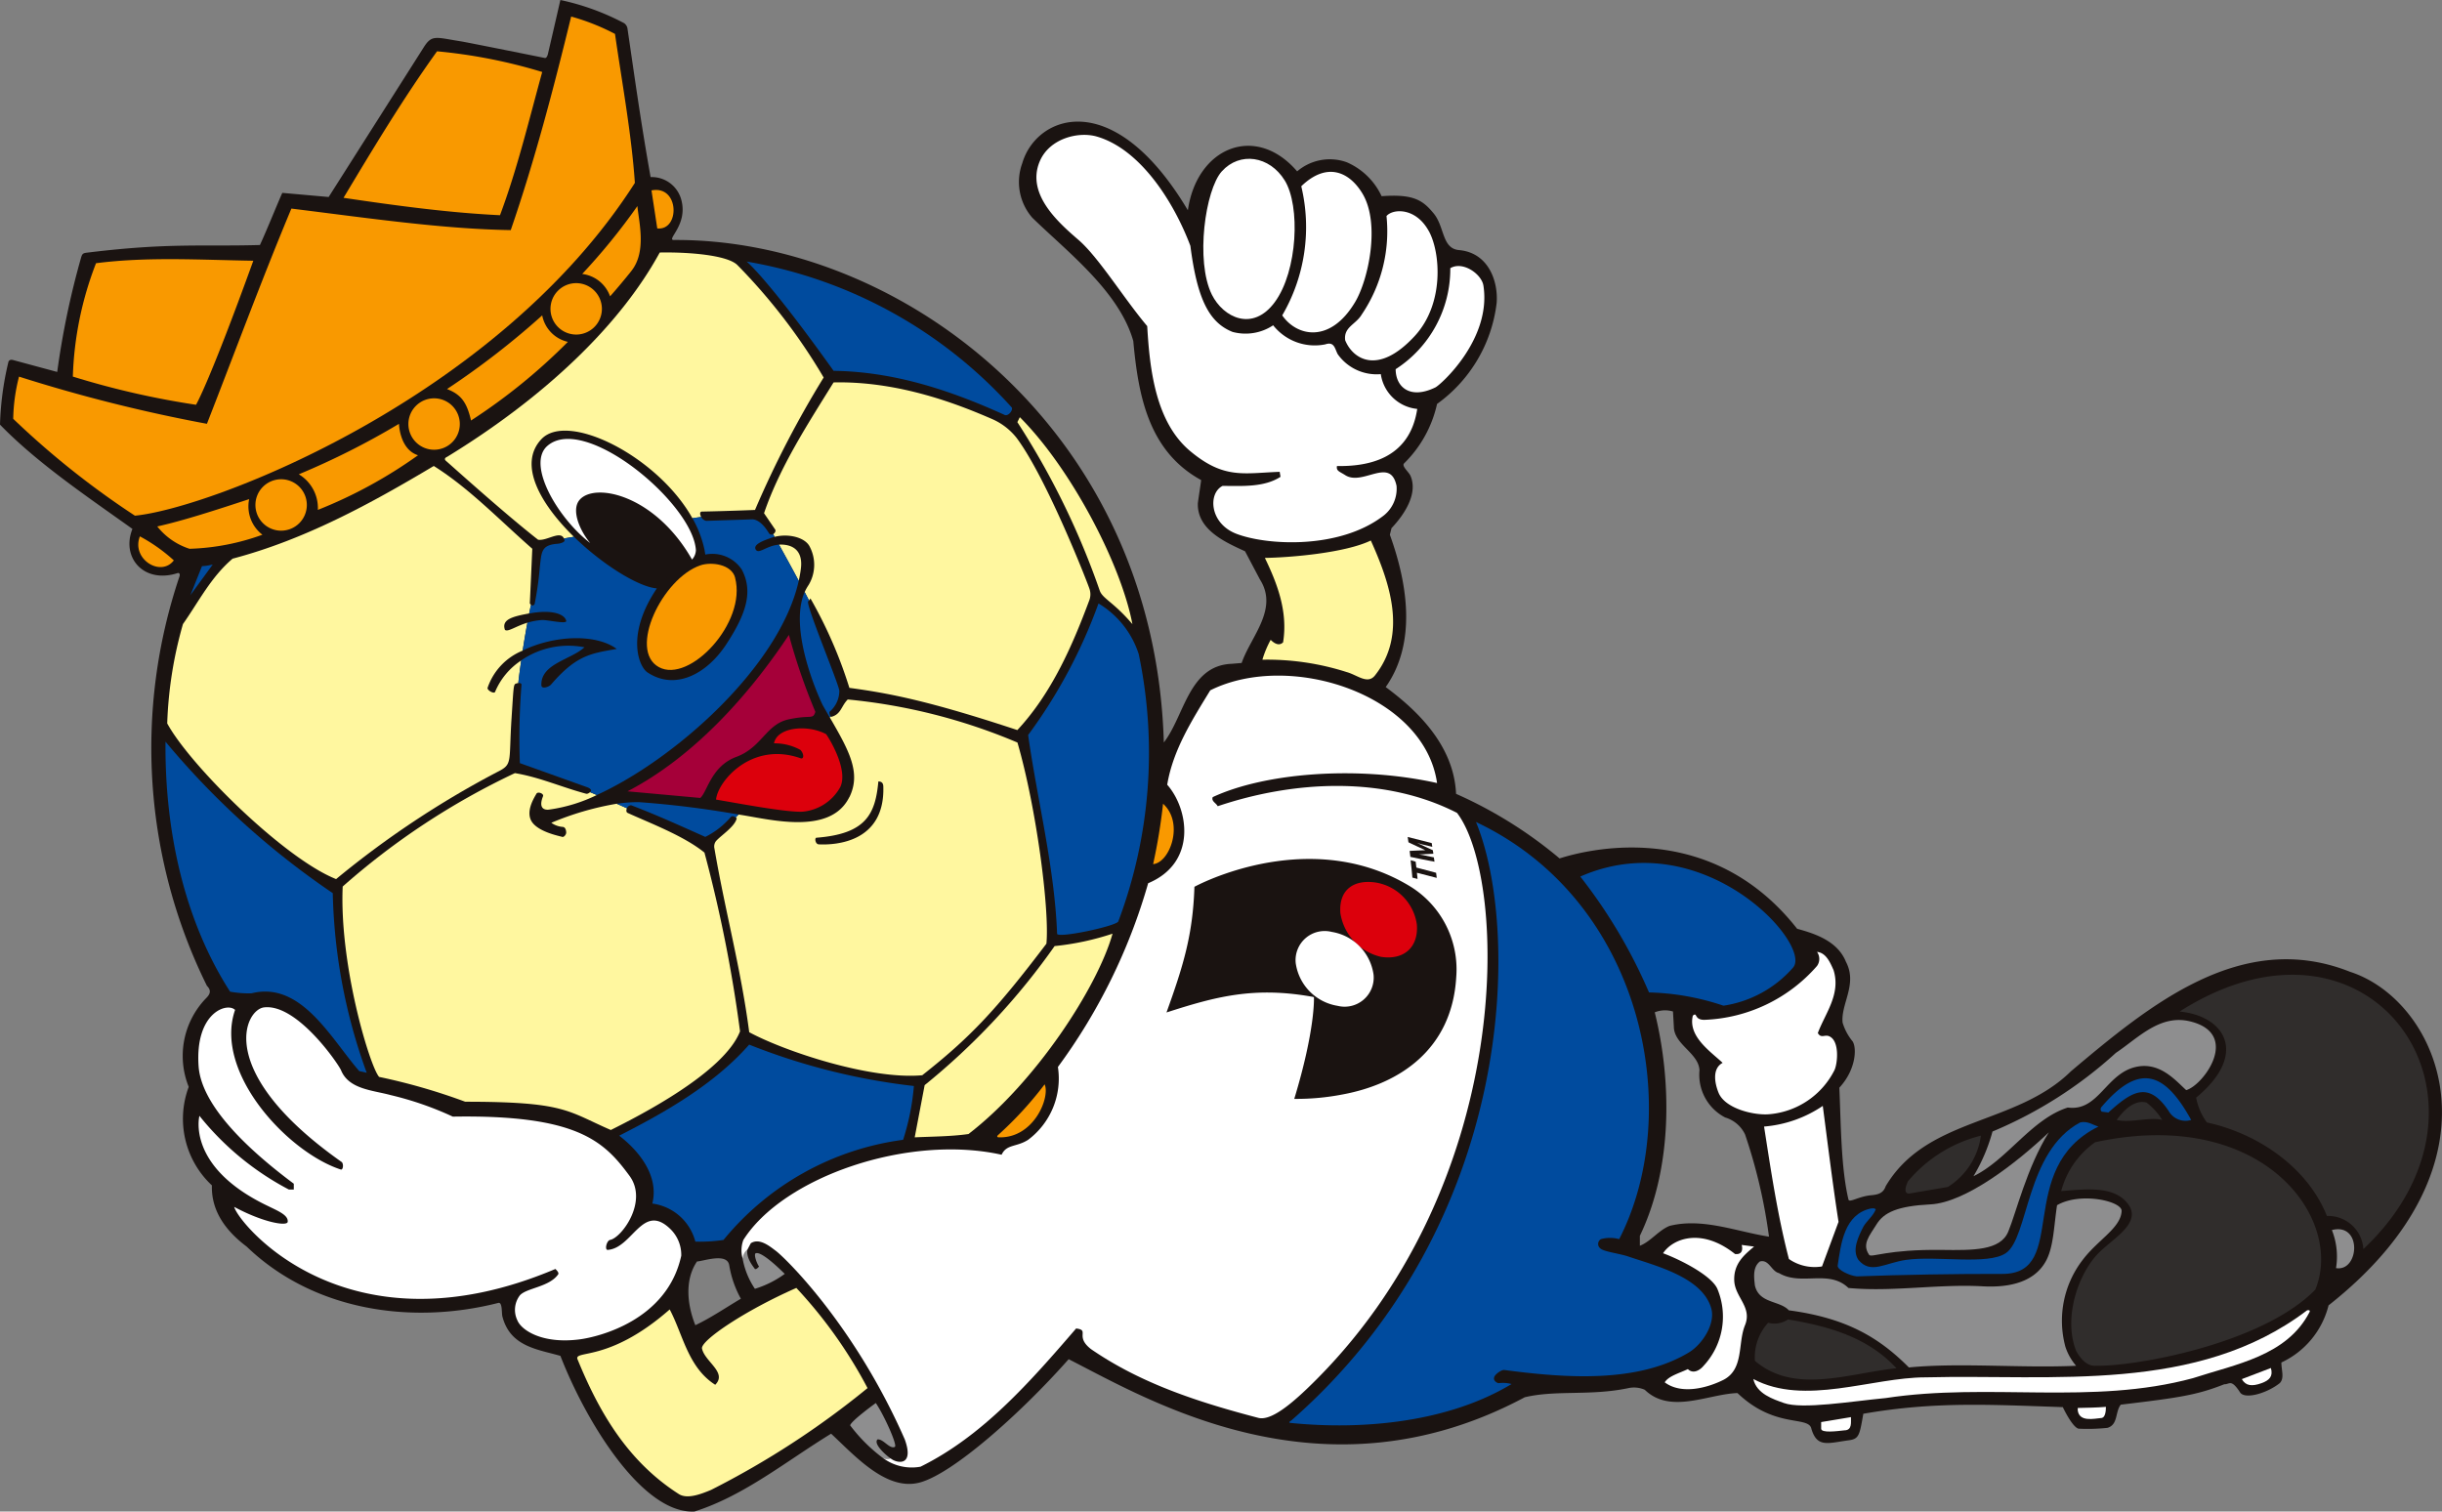
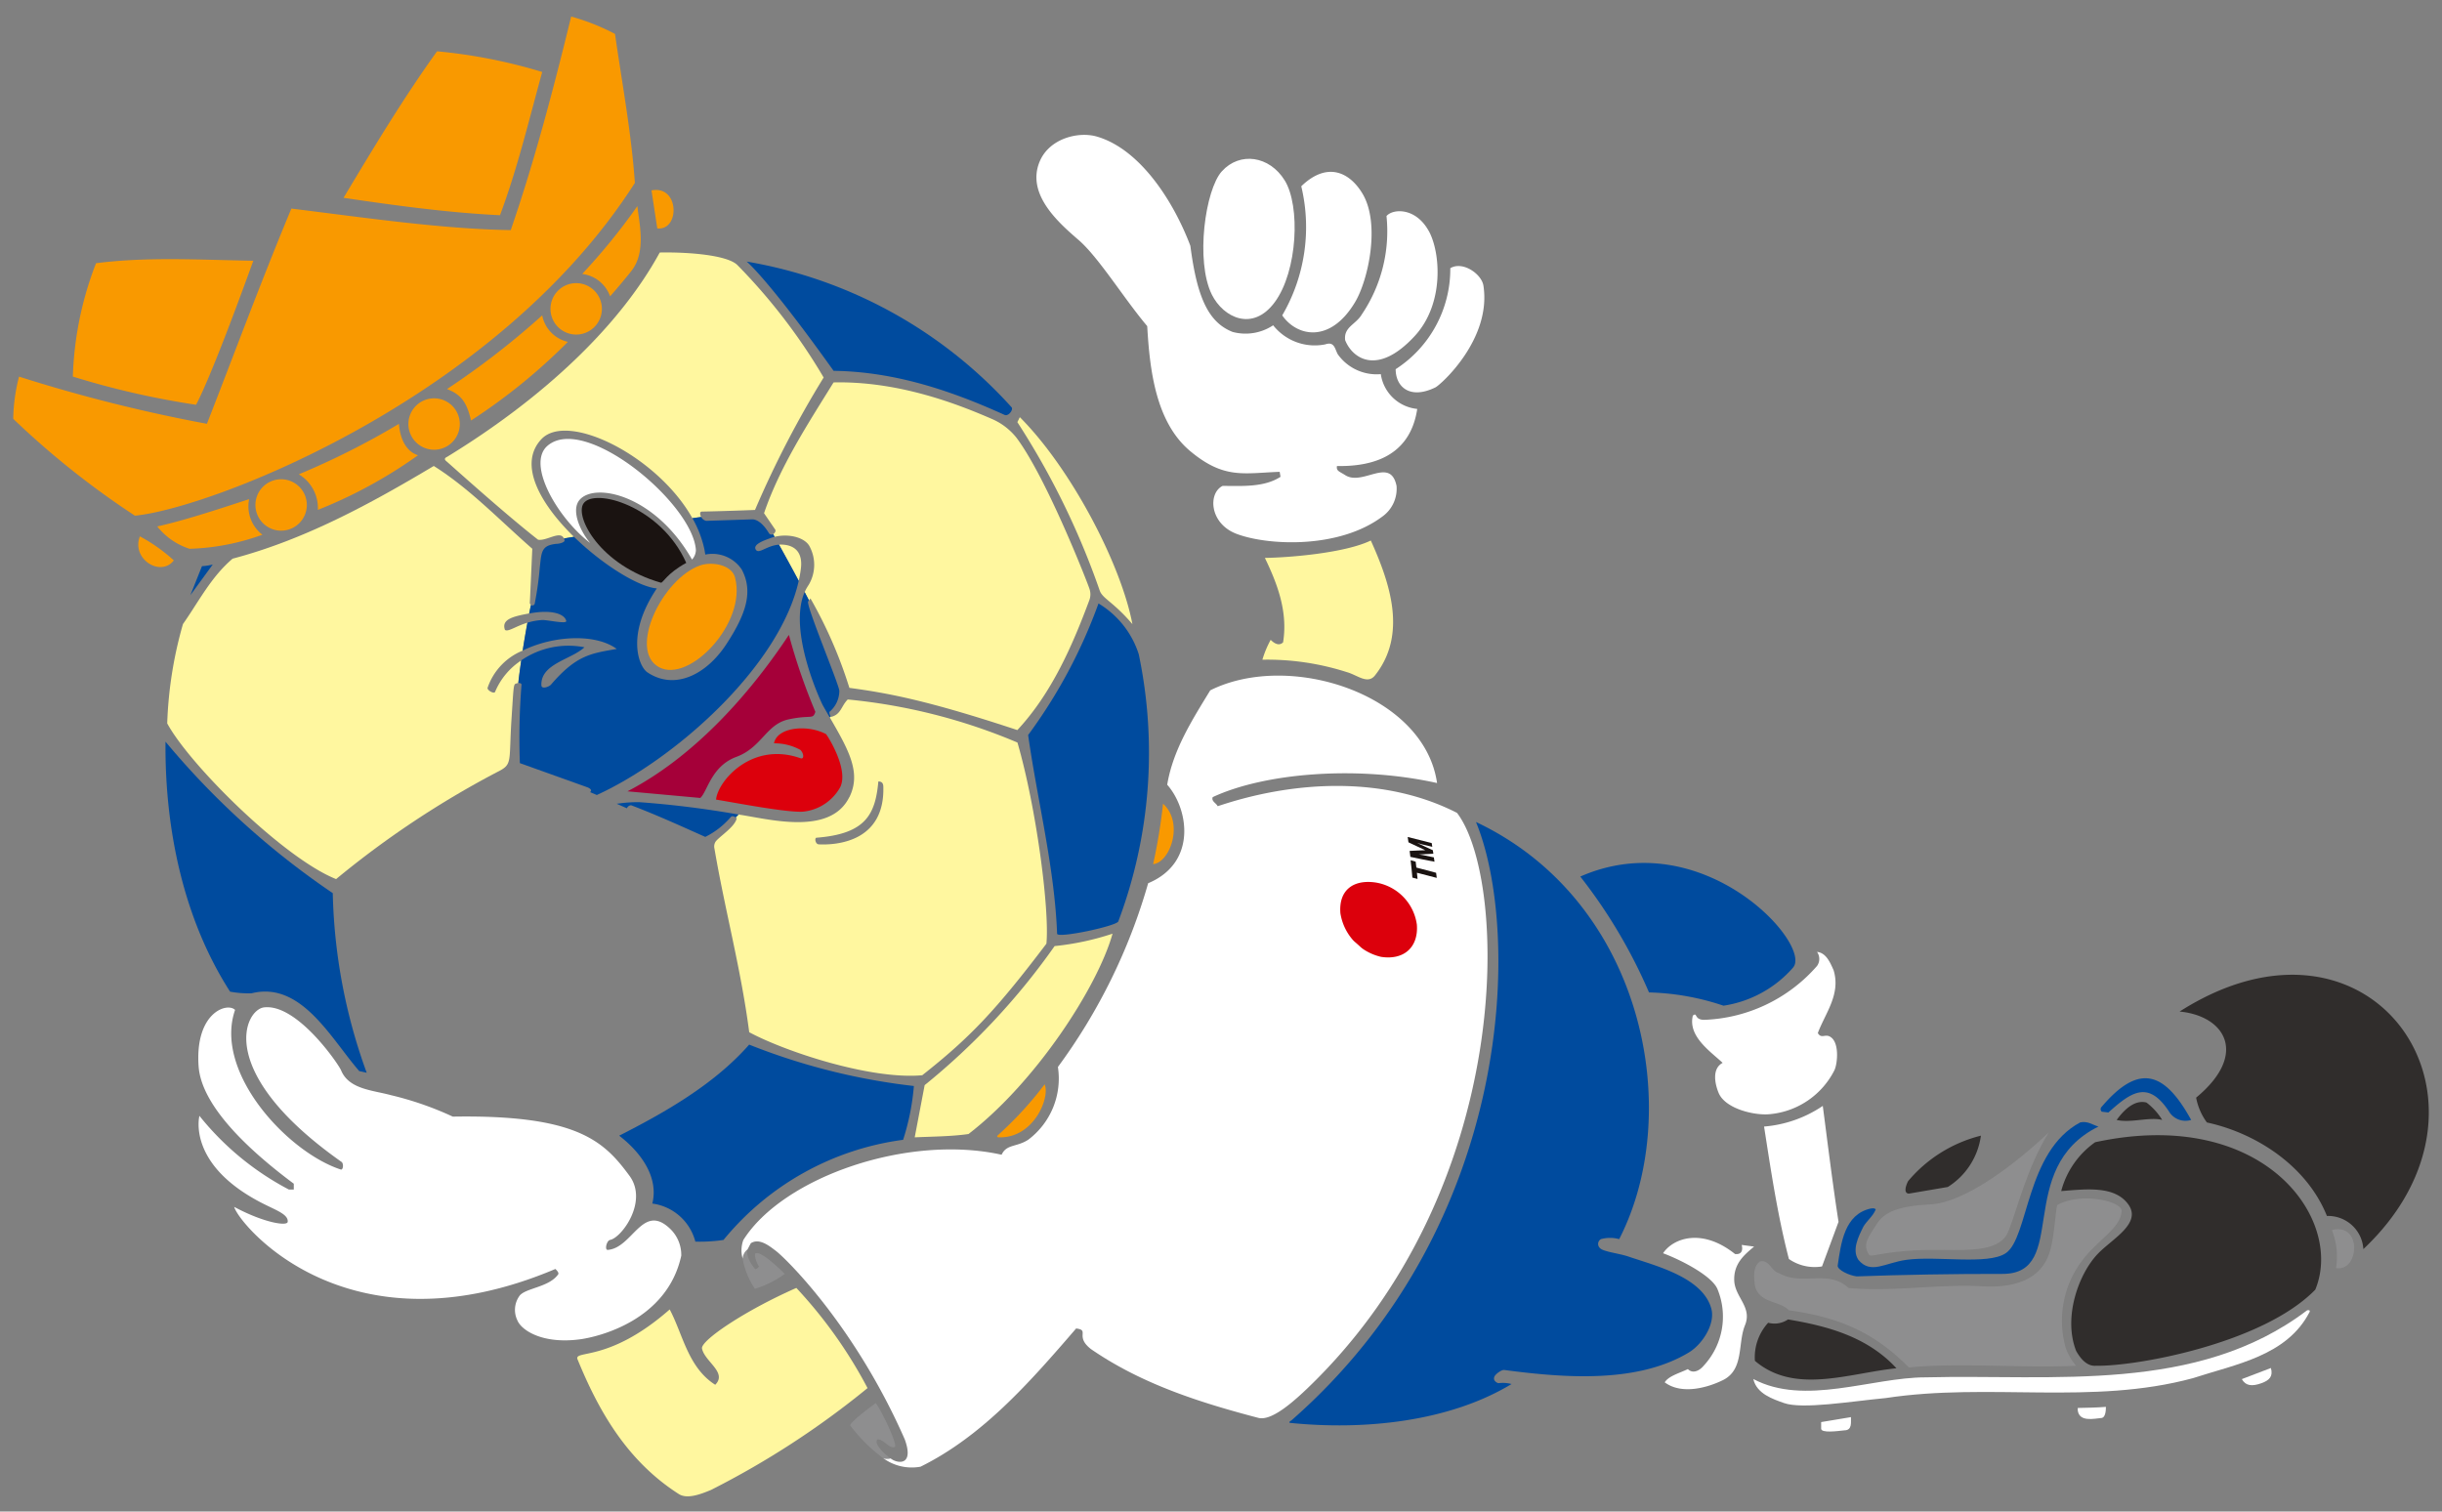
<svg xmlns="http://www.w3.org/2000/svg" width="224.578" height="139.015" viewBox="0 0 224.578 139.015">
  <rect x="0" y="0" width="224.578" height="139.015" fill="#808080" stroke="none" />
  <defs>
    <clipPath id="clip-path">
      <rect id="長方形_15383" data-name="長方形 15383" width="224.578" height="139.015" fill="none" />
    </clipPath>
  </defs>
  <g id="グループ_8783" data-name="グループ 8783" transform="translate(-2041 -4288)">
    <g id="グループ_8782" data-name="グループ 8782" transform="translate(2041 4288)">
      <g id="グループ_8781" data-name="グループ 8781" transform="translate(0 0)" clip-path="url(#clip-path)">
-         <path id="パス_33915" data-name="パス 33915" d="M57.4,2.132a.753.753,0,0,1,.3.455c.613,4.148,1.19,8.4,2.132,13.7a2.811,2.811,0,0,1,2.843,2.164c.568,2.271-1.43,3.605-.712,3.621,20.6-.138,44.218,17.146,45.068,46.212,1.9-2.437,2.284-7.081,6.243-7.233l.914-.077c.837-2.436,3.425-4.949,1.676-7.69L114.5,50.7c-1.827-.837-4.417-1.979-4.34-4.415.077-.609.228-1.524.305-2.131-4.873-2.664-5.786-7.843-6.243-12.79-1.294-4.568-6.091-8.222-9.289-11.343A5.007,5.007,0,0,1,94.018,15c1.277-4.381,8.347-7.2,15.225,4.339.83-5.81,6.247-8.013,10.049-3.578a4.608,4.608,0,0,1,4.567-.837,6.29,6.29,0,0,1,3.2,3.12c2.945-.217,3.794.37,4.8,1.6S132.6,22.86,134.176,23c2.772.247,3.615,2.96,3.463,4.861a13.368,13.368,0,0,1-5.481,9.289,10.975,10.975,0,0,1-3.046,5.482c-.206.267.448.765.609,1.141.661,1.554-.433,3.409-1.751,4.8l-.152.609c1.6,4.415,2.511,9.9-.382,14.007,2.8,2.076,6.265,5.282,6.471,9.821a39.858,39.858,0,0,1,9.517,5.937c.888-.253,13.268-4.451,21.849,6.472,1.674.455,3.73,1.141,4.49,3.043,1.085,2.056-.484,3.855-.309,5.59a4.954,4.954,0,0,0,.919,1.72c.4.61.319,2.608-1.219,4.263.153,3.426.148,7.338.837,10.277.071.343.928-.275,2.056-.382.611-.057,1.142-.152,1.371-.837,3.807-6.4,11.952-5.557,17.053-10.582,7.231-6.089,15.681-13.092,25.655-9.134,8.251,2.662,14.741,17.512-1.981,30.679a7.9,7.9,0,0,1-4.339,5.252c0,.715.3,1.447-.152,1.9-1.2.953-3.242,1.524-3.655.837-.824-1.264-.959-.711-1.443-.735-2.521.993-4.092,1.23-9.52,1.877-.533.685-.228,1.826-1.219,2.131a17.526,17.526,0,0,1-2.664.077c-.586-.142-1.446-1.981-1.446-1.981-6.7-.227-11.8-.532-18.347.61-.355,2.015-.387,2.324-1.395,2.446-1.876.26-2.855.687-3.377-1.05-.238-1.261-3.333.023-6.8-3.3-2.664.077-6.166,1.981-8.525-.3a2.453,2.453,0,0,0-1.522-.152c-3.517.733-6.624.152-9.517.837-18.6,9.936-34.681.182-41.945-3.5-4.394,4.968-10.644,10.533-13.7,11.343s-5.939-2.437-8.145-4.492c-4.112,2.513-7.995,5.71-12.562,7.156-4.776.258-9.975-8.23-12.333-14.312-2.047-.6-4.617-.82-5.337-3.625-.081-.319.013-1.332-.372-1.247-8.07,2.056-17.053.685-23.143-5.177-1.827-1.371-3.274-3.2-3.2-5.632a8.372,8.372,0,0,1-2.131-9.06,7.621,7.621,0,0,1,1.545-8.1c.363-.353.61-.712.129-1.192a49.345,49.345,0,0,1-2.513-37.684c.037-.157,0-.294-.153-.285-3.138,1.029-5.241-1.416-4.185-4.053C8.1,45.726,3.455,42.614,0,39.053a27.939,27.939,0,0,1,.76-5.709s.03-.346.457-.228,4.045,1.092,4.045,1.092a75.455,75.455,0,0,1,2.2-10.533c.118-.41.237-.4.685-.455,7.426-.907,10.506-.533,15.758-.687.6-1.285,1.755-4.153,2.059-4.794l4.261.379L38.977,4.339c.749-1.179,1.092-.9,3.425-.533.577.092,7.69,1.524,7.69,1.524s.193.082.3-.38c.084-.349.762-3.274,1.142-4.949A22.445,22.445,0,0,1,57.4,2.132M67.069,116.4c-.159-1.227-2.352-.414-2.969-.382-1.142,1.676-.914,3.958-.153,5.862,1.447-.685,2.893-1.676,4.188-2.436a9.529,9.529,0,0,1-1.065-3.045m86.785-23.373a2.549,2.549,0,0,0-1.676.077c1.6,6.471,1.6,14.388-1.369,20.555v.914c.989-.382,1.751-1.447,2.74-1.829,3.046-.76,6.166.533,9.135.992a49.506,49.506,0,0,0-2.2-9.4,2.951,2.951,0,0,0-1.833-1.562,4.419,4.419,0,0,1-2.359-4.339c-.075-1.6-2.359-2.361-2.359-4.035Z" transform="translate(0 0)" fill="#1a1311" />
        <path id="パス_33916" data-name="パス 33916" d="M56.2,2.672c.609,4.263,1.522,9.211,1.827,13.7C45.359,36.22,19.039,46.306,12.049,46.978A77.775,77.775,0,0,1,.858,38.071a16.4,16.4,0,0,1,.533-3.882,143.669,143.669,0,0,0,17.28,4.339C21.261,31.9,23.7,25.283,26.438,18.735c7.092.875,13.848,1.876,20.173,1.979,2.208-6.394,3.958-13.1,5.557-19.641a20.281,20.281,0,0,1,4.035,1.6" transform="translate(0.359 0.449)" fill="#f99900" />
        <path id="パス_33917" data-name="パス 33917" d="M40.539,5.23c-1.217,4.415-2.284,8.907-3.882,13.17-4.8-.228-9.745-.912-14.389-1.6,2.741-4.567,5.481-9.134,8.6-13.474a48.381,48.381,0,0,1,9.667,1.9" transform="translate(9.325 1.393)" fill="#f99900" />
        <path id="パス_33918" data-name="パス 33918" d="M42.762,15.855l-.532-3.5c2.586-.508,2.636,3.724.532,3.5" transform="translate(17.684 5.155)" fill="#f99900" />
        <path id="パス_33919" data-name="パス 33919" d="M42.282,19.3c-.568.724-1.521,1.851-1.979,2.359A3.128,3.128,0,0,0,37.738,19.6a57.79,57.79,0,0,0,5.078-6.244c.118,1.39.87,4.15-.533,5.939" transform="translate(15.803 5.595)" fill="#f99900" />
        <path id="パス_33920" data-name="パス 33920" d="M21.319,16.945c-4.076,11.275-5.269,13.247-5.269,13.247A76.815,76.815,0,0,1,4.722,27.6,31.425,31.425,0,0,1,6.854,17.173c4.72-.61,9.592-.305,14.464-.228" transform="translate(1.977 7.035)" fill="#f99900" />
        <path id="パス_33921" data-name="パス 33921" d="M40.091,22.88a53.743,53.743,0,0,1-8.907,7.233c-.386-1.674-.909-2.388-2.208-2.893a75.139,75.139,0,0,0,8.754-6.776,3.1,3.1,0,0,0,2.361,2.436" transform="translate(12.134 8.561)" fill="#f99900" />
        <path id="パス_33922" data-name="パス 33922" d="M30.333,30.365a43.261,43.261,0,0,1-9.212,5.025,3.621,3.621,0,0,0-1.751-3.274,71.579,71.579,0,0,0,9.212-4.642s.051,2.351,1.751,2.891" transform="translate(8.111 11.505)" fill="#f99900" />
        <path id="パス_33923" data-name="パス 33923" d="M18.645,32.356a3.284,3.284,0,0,0,1.219,3.273,21.376,21.376,0,0,1-6.7,1.294,6.2,6.2,0,0,1-2.969-2.054c2.345-.524,5.151-1.427,8.45-2.513" transform="translate(4.269 13.549)" fill="#f99900" />
        <path id="パス_33924" data-name="パス 33924" d="M12.233,36.979C11.022,38.555,8.3,36.84,9.112,34.77a15.366,15.366,0,0,1,3.121,2.209" transform="translate(3.753 14.56)" fill="#f99900" />
        <path id="パス_33925" data-name="パス 33925" d="M18.921,31.068a2.364,2.364,0,1,0,2.364,2.364,2.363,2.363,0,0,0-2.364-2.364" transform="translate(6.933 13.01)" fill="#f99900" />
        <path id="パス_33926" data-name="パス 33926" d="M28.837,25.821A2.364,2.364,0,1,0,31.2,28.185a2.364,2.364,0,0,0-2.364-2.364" transform="translate(11.086 10.813)" fill="#f99900" />
        <path id="パス_33927" data-name="パス 33927" d="M38.047,18.355a2.364,2.364,0,1,0,2.364,2.364,2.364,2.364,0,0,0-2.364-2.364" transform="translate(14.942 7.686)" fill="#f99900" />
        <path id="パス_33928" data-name="パス 33928" d="M64.241,78.95c-1.6.228-3.274.228-4.949.305l.914-4.8a63.253,63.253,0,0,0,11.952-12.79,24.851,24.851,0,0,0,5.329-1.141c-1.385,4.94-7.1,13.7-13.245,18.423" transform="translate(24.829 25.346)" fill="#fff79f" />
        <path id="パス_33929" data-name="パス 33929" d="M76.527,46.077c-1.738-2.037-2.724-2.33-3-3.069A71.686,71.686,0,0,0,65.946,27.5l.228-.457c4.686,4.686,9.306,13.5,10.353,19.033" transform="translate(27.615 11.325)" fill="#fff79f" />
        <path id="パス_33930" data-name="パス 33930" d="M40.986,50.992c-.1.192-.738-.157-.685-.382a5.662,5.662,0,0,1,3.229-3.423c.139-.9.289-1.785.434-2.569-1.109.34-1.786.875-2.064.665-.348-.97.716-1.237,2.225-1.515.058-.291.114-.558.166-.8a.525.525,0,0,1-.106-.125c.077-1.6.152-3.351.228-5.025-3.045-2.664-5.786-5.557-9.06-7.612-5.861,3.5-11.875,6.775-18.5,8.525-1.979,1.676-3.12,3.958-4.567,6.016a37.491,37.491,0,0,0-1.447,9.134C12.93,57.737,21.585,66.3,26.37,68.2a85.868,85.868,0,0,1,14.768-9.821c1.519-.759,1.091-.806,1.371-5.025.173-2.612.166-3.086.382-3.12a.579.579,0,0,1,.236-.062c.075-.661.166-1.368.27-2.081a6.391,6.391,0,0,0-2.409,2.9" transform="translate(4.539 12.65)" fill="#fff79f" />
        <path id="パス_33931" data-name="パス 33931" d="M37.712,33.539c2.423-2.579,10.695,1.573,13.887,7.268.294-.041.566-.079.812-.109-.133-.234-.152-.5.07-.5,2.281-.044,4.876-.15,4.876-.15a93.038,93.038,0,0,1,6.313-12.181,53.307,53.307,0,0,0-7.932-10.34c-.921-.921-4.5-1.206-7.141-1.156C44.922,23.105,37.974,29.7,29.032,35.17c0,0-.377.139-.075.382.211.17,5.327,4.8,8.45,7.233.782.142,2.039-.878,2.378-.114l.918-.155c-3.032-2.96-5.191-6.636-2.991-8.978" transform="translate(12.077 6.852)" fill="#fff79f" />
-         <path id="パス_33932" data-name="パス 33932" d="M41.406,54.685a2.086,2.086,0,0,0,1.065.38c.251.026.308.365.305.533s-.213.444-.38.38-2.433-.475-2.893-1.6c-.39-.952.41-2.124.532-2.361s.708-.023.609.228c-.586,1.48.61,1.219.61,1.219a14.56,14.56,0,0,0,4.336-1.332l-.621-.264c-.206.183-.345.148-.345.148-2.284-.609-4.283-1.521-6.567-1.9A67.1,67.1,0,0,0,22.221,60.546c-.315,7.27,2.515,16.591,3.35,17.51a55.565,55.565,0,0,1,7.917,2.283c9.2,0,9.352.843,13.39,2.6,2.589-1.294,10.4-5.266,11.885-9.074A127.935,127.935,0,0,0,55.49,57.426c-1.887-1.541-5.075-2.737-7.08-3.656-.121-.071-.126-.261-.05-.424-.267-.119-.586-.261-.936-.414a26.961,26.961,0,0,0-6.018,1.754" transform="translate(9.295 20.987)" fill="#fff79f" />
        <path id="パス_33933" data-name="パス 33933" d="M58.722,54.325c-1.776,3.608-7.492,1.988-10.192,1.6l-.261.262a.853.853,0,0,1,.1.081c-.159.762-1.427,1.559-1.9,2.091a.812.812,0,0,0-.152.687c.989,5.786,2.436,11.038,3.2,16.9,3.309,1.782,11.181,4.388,15.911,3.958,4.34-3.425,6.7-5.874,11.42-12.1.3-3.16-.942-12.6-2.664-18.5a52.848,52.848,0,0,0-15.606-3.96c-.61.609-.61,1.371-1.522,1.6a.232.232,0,0,1-.04-.044l-.088.094c1.732,3,2.917,5.073,1.8,7.336m2.664-1.447c.305,0,.447.152.457.457.163,5.122-4.339,5.405-5.937,5.329-.308-.018-.4-.556-.228-.609,4.543-.35,5.432-2.135,5.709-5.177" transform="translate(19.385 18.987)" fill="#fff79f" />
        <path id="パス_33934" data-name="パス 33934" d="M50.872,35.309a2.548,2.548,0,0,0-.376,0c.505.907,1.189,2.154,1.813,3.324.085-.379.155-.758.2-1.132.145-1.152-.258-2.091-1.639-2.195" transform="translate(21.145 14.783)" fill="#fff79f" />
        <path id="パス_33935" data-name="パス 33935" d="M57.367,52.883c3.538.478,7.185,1.144,15.454,3.883,3.2-3.426,5.117-7.91,6.623-11.952a1.546,1.546,0,0,0,0-1.065c-.112-.383-3.885-10.087-6.689-13.851a5.837,5.837,0,0,0-2.294-1.755c-2.927-1.268-8.446-3.489-14.541-3.351-2.359,3.808-4.947,7.766-6.394,12.03l1.034,1.515c.068.123-.043.329-.2.414.041.072.088.152.139.244,1.256-.318,2.73.034,3.192.836a3.6,3.6,0,0,1-.064,3.587,3.937,3.937,0,0,0-.363.657c.142.268.275.525.4.762l.132-.175a41.268,41.268,0,0,1,3.578,8.222" transform="translate(20.739 10.379)" fill="#fff79f" />
        <path id="パス_33936" data-name="パス 33936" d="M72.761,30.355c.193.21-.306.914-.685.684C67.2,28.832,62.027,27.08,56.393,27.005,50.307,18.48,48.4,16.956,48.4,16.956a42.353,42.353,0,0,1,24.361,13.4" transform="translate(20.268 7.1)" fill="#004b9e" />
        <path id="パス_33937" data-name="パス 33937" d="M12.342,39.411l1.064-2.664a5.288,5.288,0,0,0,.99-.152Z" transform="translate(5.168 15.324)" fill="#004b9e" />
        <path id="パス_33938" data-name="パス 33938" d="M76.815,43.779a44.1,44.1,0,0,1-1.873,24.57c-.062.42-5.63,1.61-5.634,1.142C69.08,63.4,67.481,57.159,66.644,51.22a47.59,47.59,0,0,0,6.471-12.1,8.428,8.428,0,0,1,3.7,4.662" transform="translate(27.908 16.38)" fill="#004b9e" />
        <path id="パス_33939" data-name="パス 33939" d="M26.11,62.009a51.331,51.331,0,0,0,3.121,16.52l-.685-.153c-2.588-2.968-5.329-8.3-9.9-7.156a9.127,9.127,0,0,1-1.979-.15c-4.263-6.624-6.016-14.922-5.939-22.991A73.892,73.892,0,0,0,26.11,62.009" transform="translate(4.493 20.133)" fill="#004b9e" />
        <path id="パス_33940" data-name="パス 33940" d="M67.238,71.523a21.884,21.884,0,0,1-.99,4.949A25.712,25.712,0,0,0,49.73,85.682a14.689,14.689,0,0,1-2.589.153,4.736,4.736,0,0,0-3.958-3.5c.609-2.437-1.067-4.72-3.046-6.243,4.035-2.056,8.68-4.645,11.953-8.375a58.91,58.91,0,0,0,15.149,3.807" transform="translate(16.807 28.356)" fill="#004b9e" />
        <path id="パス_33941" data-name="パス 33941" d="M53.952,48.783q.33.581.641,1.119l.088-.092a.588.588,0,0,1-.112-.411,2.542,2.542,0,0,0,.909-1.924c.014-.505-3.094-7.9-2.869-8.234l.075-.1c-.121-.237-.253-.494-.394-.762-1.583,3.625,1.568,10.238,1.661,10.4" transform="translate(21.711 16.072)" fill="#004b9e" />
        <path id="パス_33942" data-name="パス 33942" d="M59.387,39.383c-.624-1.169-1.308-2.418-1.813-3.324-1.155.085-1.857.911-2.137.455-.308-.5.871-.88,1.371-1.065a3.137,3.137,0,0,1,.362-.111c-.052-.091-.1-.172-.14-.243a.286.286,0,0,1-.376-.079c-.576-.965-1.129-1.267-1.512-1.287l-4.263.14a.66.66,0,0,1-.457-.356c-.247.031-.519.068-.813.109a10.109,10.109,0,0,1,1.109,2.891l.077.457a3.25,3.25,0,0,1,3.35,1.371c1.065,2,.434,4.041-1.407,6.861s-4.761,4.279-7.268,2.6c-.792-.532-2-3.459.867-7.721-1.661-.128-4.974-2.164-7.622-4.747-.386.062-.7.118-.919.155a.871.871,0,0,1,.058.189c0,.166-.457.305-.762.305-1.392.146-1.359.749-1.522,2.206a29.687,29.687,0,0,1-.472,3.333c-.125.18-.25.138-.335.067-.052.238-.108.505-.165.8l.054-.01c2.064-.377,3.206.067,3.354.688.079.332-1.738-.1-2.208-.077a5.673,5.673,0,0,0-1.362.248C34.29,44.018,34.14,44.9,34,45.8c2.809-1.383,6.675-1.595,8.649-.153-2.331.417-3.683.533-6.037,3.274-.19.22-.875.461-.892.075-.084-1.991,2.741-2.361,3.96-3.5A7.665,7.665,0,0,0,33.866,46.7c-.1.714-.2,1.42-.271,2.081.142-.009.277.03.3.139a61.664,61.664,0,0,0-.153,7.23l6.167,2.209c.339.122.461.289.329.421-.014.014-.028.024-.041.037l.621.265c7.138-3.255,16.8-11.783,18.57-19.7" transform="translate(14.068 14.034)" fill="#004b9e" />
        <path id="パス_33943" data-name="パス 33943" d="M51.165,53.137A89.874,89.874,0,0,0,42.03,52a13.241,13.241,0,0,0-2.052.15c.35.153.67.3.936.414a.433.433,0,0,1,.389-.277c2.317.881,4.473,1.864,6.817,2.91a7.434,7.434,0,0,0,2.323-1.8c.138-.182.348-.077.47.011l.261-.262h-.009" transform="translate(16.741 21.773)" fill="#004b9e" />
        <path id="パス_33944" data-name="パス 33944" d="M47.32,38.25c-1.829,1-2.147,1.884-2.337,1.82-5.583-1.595-7.925-6.035-7.119-7.273.97-1.491,7.131.22,9.456,5.452" transform="translate(15.791 13.518)" fill="#1a1311" />
        <path id="パス_33945" data-name="パス 33945" d="M49.326,38.691a1.359,1.359,0,0,1-.355.857c-3.379-5.943-8.932-7.131-10.34-5.491-.8.932.021,2.84.975,3.968-2.927-2.219-5.911-7.233-3.927-8.942,3.45-2.975,13.4,5.327,13.647,9.608" transform="translate(14.672 11.915)" fill="#fff" />
        <path id="パス_33946" data-name="パス 33946" d="M50.045,37.832c1.1,4.131-4.2,9.744-7,8.223-2.87-1.558.319-8.173,3.807-9.365,1-.34,2.863-.114,3.2,1.142" transform="translate(17.557 15.304)" fill="#f99900" />
        <path id="パス_33947" data-name="パス 33947" d="M57.955,48.236c-.257.742-.333.245-2.436.684s-2.476,2.585-4.832,3.455c-2.314.856-2.663,3.2-3.314,3.778l-6.7-.609c6.014-3.121,11.115-8.755,14.846-14.388a55.371,55.371,0,0,0,2.436,7.08" transform="translate(17.032 17.234)" fill="#a50039" />
        <path id="パス_33948" data-name="パス 33948" d="M56.539,47.753c.213.274,2.084,3.256,1.294,4.873a4.412,4.412,0,0,1-3.429,2.25c-1.49.1-6.45-.861-7.989-1.109.152-1.674,3.265-5.391,7.763-3.805.322.126.353-.38,0-.762a4.954,4.954,0,0,0-2.435-.609c.3-1.522,3.13-1.748,4.8-.838" transform="translate(19.437 19.772)" fill="#dc000c" />
        <path id="パス_33949" data-name="パス 33949" d="M113.856,56.417c-6.7-3.425-15-2.969-22-.609-.153-.305-.61-.457-.457-.838,4.72-2.206,13.224-2.942,20.63-1.294C110.861,45.5,98.45,41.51,91.17,45.151c-1.674,2.74-3.426,5.481-3.958,8.679,1.985,2.249,2.748,7.183-1.752,9.06a53.008,53.008,0,0,1-8.3,16.9,7.037,7.037,0,0,1-2.741,6.7c-1.074.687-1.979.382-2.436,1.371-8.657-1.924-20.112,2.076-23.751,7.84a2.755,2.755,0,0,0-.062,1.725A131.654,131.654,0,0,1,48.918,96c.8-.518,1.764.3,2.284.687.861.634,7.268,6.853,11.876,17.356.762,2.1-.272,2.287-1.067,1.9a2.05,2.05,0,0,1-.245-.159,1.837,1.837,0,0,1-.658-.006,4.457,4.457,0,0,0,3.416.775c5.71-2.818,10.05-7.766,14.312-12.713,1.294.152-.16.711,1.371,1.9,4.644,3.2,9.965,4.9,15.378,6.319.951.247,2.44-.722,4.479-2.674,19.277-18.441,18.516-46.835,13.792-52.976" transform="translate(20.13 18.34)" fill="#fff" />
        <path id="パス_33950" data-name="パス 33950" d="M58.818,96.044c-.543-.394-1.573-1.349-1.2-1.744.533-.077,1.108.915,1.6.685.262-.123-.966-2.879-1.751-4.035,0,0-2.26,1.632-2.359,2.054a15,15,0,0,0,3.055,3.033,1.829,1.829,0,0,0,.657.006" transform="translate(23.076 38.086)" fill="#8e8e8f" />
        <path id="パス_33951" data-name="パス 33951" d="M52.01,83.245c-.837-.837-2.2-2.067-2.664-1.9-.21.072.075.914.3,1.219,0,0-.228.3-.38.228-.122-.184-.843-1.009-.681-1.8a1.144,1.144,0,0,0-.447.857,7.261,7.261,0,0,0,1.128,2.767,9.235,9.235,0,0,0,2.741-1.371" transform="translate(20.159 33.916)" fill="#8e8e8f" />
        <path id="パス_33952" data-name="パス 33952" d="M81.34,18.948c.626,4.881,1.717,7.061,3.882,7.918a4.594,4.594,0,0,0,3.731-.61,4.877,4.877,0,0,0,4.8,1.752c.841-.284.873.427,1.142.912a4.378,4.378,0,0,0,3.958,1.827,3.754,3.754,0,0,0,3.35,3.2c-.709,4.722-4.706,5.293-7.383,5.254-.077.457.224.494.76.837,1.615,1.036,4.153-1.749,4.72.99A3.14,3.14,0,0,1,99,43.843c-4.014,3.006-10.55,2.674-13.4,1.6-2.514-.949-2.649-3.738-1.3-4.415,1.752,0,3.807.152,5.33-.837l-.077-.458c-3.3.116-5.106.7-8.222-1.9-3.174-2.649-3.73-7.461-3.96-11.5C75.249,23.821,72.9,20,71.063,18.414s-4.848-4.217-3.578-7.231c.9-2.131,3.575-2.772,5.254-2.284,4.009,1.166,7.08,6.014,8.6,10.049" transform="translate(28.133 3.661)" fill="#fff" />
        <path id="パス_33953" data-name="パス 33953" d="M85.487,12.284c1.449,2.348,1.19,8.33-.914,11.191-2.036,2.769-4.744,1.41-5.786-.685-1.535-3.089-.606-9.66.914-11.343,1.651-1.827,4.385-1.433,5.786.837" transform="translate(32.663 4.311)" fill="#fff" />
        <path id="パス_33954" data-name="パス 33954" d="M90.5,13.149c1.656,2.777.528,7.941-.685,9.972-2.281,3.825-5.346,3.174-6.7,1.22a16.121,16.121,0,0,0,1.751-11.876c2.384-2.3,4.449-1.3,5.634.684" transform="translate(34.805 4.665)" fill="#fff" />
        <path id="パス_33955" data-name="パス 33955" d="M94.887,15.506c1.074,1.942,1.464,6.682-1.294,9.667-3.414,3.694-5.718,2.074-6.394.382-.153-1.217.989-1.447,1.521-2.359A13.653,13.653,0,0,0,91,14.135c.587-.685,2.679-.807,3.883,1.371" transform="translate(36.509 5.734)" fill="#fff" />
        <path id="パス_33956" data-name="パス 33956" d="M98.538,19.042c.769,4.932-3.929,9.127-4.415,9.365-2.344,1.146-3.655-.047-3.655-1.676a10.973,10.973,0,0,0,5.025-9.287c1.141-.685,2.877.532,3.045,1.6" transform="translate(37.884 7.222)" fill="#fff" />
        <path id="パス_33957" data-name="パス 33957" d="M16.236,65.535c-2,5.74,4.848,13.115,9.744,14.693.194-.007.243-.482.077-.685C14.33,71.292,17.1,65.519,18.9,65.308c3.04-.362,6.854,5.234,7.08,5.784.718,1.752,2.893,1.827,4.568,2.284a29.737,29.737,0,0,1,5.709,1.979c11.435-.19,13.9,2.247,16.25,5.445,1.739,2.364-.735,5.7-1.781,5.892-.315.058-.525.9-.234.921,2.284-.153,3.2-4.34,5.71-1.981a3.32,3.32,0,0,1,1.065,2.513c-1.31,6.016-7.727,7.477-9.289,7.688-3.44.468-5.413-.816-5.786-1.751a2.2,2.2,0,0,1,.228-2.283c.594-.685,2.664-.762,3.5-1.9.152-.153-.077-.382-.228-.532-19.244,8.142-29.191-4.243-29.538-5.71,2.735,1.467,4.895,1.8,4.919,1.371.071-.617-.9-1-1.8-1.446-7.57-3.6-6.318-8.3-6.318-8.3a25.953,25.953,0,0,0,8.222,6.777h.457v-.533c-4.337-3.232-8.507-7.231-8.755-10.811-.342-4.933,2.623-5.9,3.35-5.177" transform="translate(5.385 27.341)" fill="#fff" />
        <path id="パス_33958" data-name="パス 33958" d="M74.746,57.659A52.077,52.077,0,0,0,75.66,52.1c1.962,1.773.633,5.425-.914,5.557" transform="translate(31.3 21.818)" fill="#f99900" />
        <path id="パス_33959" data-name="パス 33959" d="M64.741,75.164s-.223-.038,0-.228A33.452,33.452,0,0,0,69,70.292c.532,1.172-.986,5.01-4.263,4.872" transform="translate(27.069 29.435)" fill="#f99900" />
        <path id="パス_33960" data-name="パス 33960" d="M122,65.567a10.586,10.586,0,0,1-6.394,3.5,23.159,23.159,0,0,0-6.851-1.22,47.815,47.815,0,0,0-6.319-10.656c11.3-4.963,21.4,6.292,19.565,8.373" transform="translate(42.895 23.426)" fill="#004b9e" />
        <path id="パス_33961" data-name="パス 33961" d="M113.909,91.65a3.168,3.168,0,0,0-1.676,0,.513.513,0,0,0-.075.838c.308.323,1.756.477,2.588.76,2.479.848,6.851,1.9,7.639,4.8.38,1.4-.82,3.277-2.081,4.035-4.7,2.818-11.266,2.359-16.975,1.6-.282-.018-.9.457-.915.684-.075.228.109.44.382.533a3.168,3.168,0,0,1,1.217.077c-5.786,3.5-13.623,4.255-20.325,3.577-.291-.028.075-.227.075-.227,20.711-18.143,21.091-45.105,16.977-55.041,15.5,7.318,19.179,26.668,13.17,38.367" transform="translate(34.997 22.312)" fill="#004b9e" />
        <path id="パス_33962" data-name="パス 33962" d="M144.49,73.731a1.773,1.773,0,0,1-2.067-.823c-1.878-2.8-3.4-1.8-5.546.139l-.609-.077a.306.306,0,0,1,0-.457c3.467-4.073,5.8-3.178,8.222,1.217" transform="translate(57.02 29.27)" fill="#004b9e" />
        <path id="パス_33963" data-name="パス 33963" d="M143.1,73.152c-7.789,3.855-2.619,13.562-8.83,13.551-4.417-.009-9.212.075-13.4.228-.685-.077-1.785-.6-1.751-.989.305-2.057.609-4.722,3.045-5.254.077,0,.305-.075.457.075-.228.61-.837,1.067-1.142,1.6-.457.915-1.065,2.132-.457,3.046,1.142,1.369,2.449.271,4.415,0,2.823-.39,7.478.5,9.137-.609,2.115-1.417,1.83-9.364,6.851-12.03.685-.152,1.142.23,1.674.382" transform="translate(49.883 30.458)" fill="#004b9e" />
-         <path id="パス_33964" data-name="パス 33964" d="M147.487,72.571c-1-.905-2.435-2.637-4.644-2.131-2.747.629-3.426,4.112-6.243,3.73-3.35,1.065-5.557,4.8-8.679,6.319a16.311,16.311,0,0,0,1.751-4.112,39.292,39.292,0,0,0,11.343-7.231c2.056-1.371,4.055-3.587,6.853-2.893,4.646,1.152,1.22,5.862-.382,6.318" transform="translate(53.568 27.689)" fill="#8e8e8f" />
        <path id="パス_33965" data-name="パス 33965" d="M147.5,78.842c-.072,1.562-2.158,2.622-3.578,4.492a9.163,9.163,0,0,0-1.592,8,5.127,5.127,0,0,0,.983,1.744c-5.1.228-10.658-.305-15.378.153-2.775-2.786-5.771-4.547-11.038-5.254-.839-.914-2.741-.609-3.123-2.284-.075-.684-.228-1.674.458-2.208.837-.228,1.065.914,1.751,1.065,2.054,1.219,4.567-.379,6.394,1.371,4.035.382,8.254-.379,12.332-.152,1.823.1,4.636-.082,5.851-2.366.684-1.287.707-3.141,1-5.093,2.158-1.25,5.98-.37,5.937.532" transform="translate(47.615 32.533)" fill="#8e8e8f" />
        <path id="パス_33966" data-name="パス 33966" d="M151.535,83.261a6.6,6.6,0,0,0-.38-3.5c2.811-.712,2.525,3.855.38,3.5" transform="translate(63.297 33.367)" fill="#8e8e8f" />
        <path id="パス_33967" data-name="パス 33967" d="M92.183,47.447c-.681.857-1.633-.045-2.589-.305A23.956,23.956,0,0,0,81.829,46a9.419,9.419,0,0,1,.762-1.827c.305.305.76.61,1.142.23.457-2.818-.533-5.405-1.676-7.765,2.4-.038,7.4-.465,9.744-1.6,1.752,3.882,3.384,8.629.382,12.408" transform="translate(34.266 14.673)" fill="#fff79f" />
        <path id="パス_33968" data-name="パス 33968" d="M64.114,92.7a79.009,79.009,0,0,1-14.389,9.364c-.914.38-2.188.88-2.968.38-4.793-3.063-7.385-7.69-9.289-12.332-.5-1.009,2.735.372,8.452-4.645,1.217,2.284,1.674,5.329,4.187,6.928,1.142-1.142-.99-2.132-1.219-3.35-.072-.749,3.924-3.463,8.679-5.557A42.38,42.38,0,0,1,64.114,92.7" transform="translate(15.669 34.963)" fill="#fff79f" />
        <path id="パス_33969" data-name="パス 33969" d="M141.391,73.088c-1.142-.305-2.893.305-4.187,0,.609-.837,1.6-1.9,2.74-1.6a5.743,5.743,0,0,1,1.447,1.6" transform="translate(57.455 29.914)" fill="#302d2c" />
        <path id="パス_33970" data-name="パス 33970" d="M158.183,88.419a3.246,3.246,0,0,0-3.351-3.045c-1.826-4.568-6.471-7.614-11.039-8.6a5.593,5.593,0,0,1-.989-2.283c4.818-3.981,2.687-7.517-1.521-7.918,17.815-11.351,31.186,8.395,16.9,21.849" transform="translate(59.163 26.459)" fill="#302d2c" />
        <path id="パス_33971" data-name="パス 33971" d="M134.033,82.54c-.729,1.751-3.25,1.711-6.089,1.676-5.059-.067-6.487.742-6.7.455-.685-.989.016-1.734.685-2.816s1.911-1.674,4.949-1.827c3.192-.16,7.853-3.741,10.886-6.623-2.032,3.274-3,7.383-3.73,9.135" transform="translate(50.653 30.739)" fill="#8e8e8f" />
        <path id="パス_33972" data-name="パス 33972" d="M156.98,87.79c-4.852,4.981-16.553,7.082-20.173,7-.839.075-1.447-.685-1.827-1.371-1.219-3.121.261-7.165,2.054-8.982,1.349-1.368,3.994-2.762,2.742-4.492s-3.87-1.4-6.167-1.219a8,8,0,0,1,3.121-4.492c15.5-3.348,22.914,7.08,20.25,13.551" transform="translate(55.949 30.817)" fill="#302d2c" />
        <path id="パス_33973" data-name="パス 33973" d="M127.406,78.339l-3.578.609c-.538-.027-.253-.789-.077-1.142a12.773,12.773,0,0,1,6.7-4.187,6.608,6.608,0,0,1-3.045,4.72" transform="translate(51.723 30.828)" fill="#302d2c" />
        <path id="パス_33974" data-name="パス 33974" d="M126.773,90.023c-4.415.457-9.364,2.436-13.019-.685a4.708,4.708,0,0,1,1.219-3.5,2.225,2.225,0,0,0,1.827-.305c3.653.61,7.308,1.6,9.972,4.492" transform="translate(47.635 35.816)" fill="#302d2c" />
        <path id="パス_33975" data-name="パス 33975" d="M122.692,63.383c.685,2.208-.762,3.958-1.447,5.786.305.533.64.1,1.067.305.965.447.743,2.544.457,3.12a7.413,7.413,0,0,1-5.939,4.036c-1.356.143-4.116-.475-4.719-1.981-.343-.854-.61-2.206.38-2.74-1.142-1.065-3.2-2.436-2.741-4.34.457-.38.062.434,1.142.382A14.453,14.453,0,0,0,121.17,63a1.107,1.107,0,0,0,0-1.294c.837.077,1.217.99,1.522,1.676" transform="translate(45.931 25.84)" fill="#fff" />
        <path id="パス_33976" data-name="パス 33976" d="M121.2,82.346l-1.522,4.11a4.155,4.155,0,0,1-3.045-.685c-1.063-4.09-1.676-8.3-2.284-12.18a11.254,11.254,0,0,0,5.4-1.9c.458,3.5.915,7.233,1.447,10.659" transform="translate(47.883 30.019)" fill="#fff" />
        <path id="パス_33977" data-name="パス 33977" d="M114.423,81.731c.9.094.609-.837.609-.837l1.142.153c-.914.76-1.888,1.578-1.827,3.121s1.674,2.436.99,4.11-.077,4.035-1.979,5.024c-1.524.762-3.883,1.371-5.405.228.366-.589,1.361-.844,2.131-1.217.457.457,1.066.152,1.447-.305a6.633,6.633,0,0,0,1.294-7c-.438-1.2-3.2-2.664-5.024-3.35.914-1.372,3.562-2.369,6.623.075" transform="translate(45.142 33.602)" fill="#fff" />
        <path id="パス_33978" data-name="パス 33978" d="M164.8,85.118c-2.094,4.029-6.765,4.774-10.724,6.068-9.287,2.514-18.726.382-28.243,1.827-3.2.305-7.684,1.058-9.364.458-.98-.352-2.511-.838-2.816-2.209,4.72,2.514,10.886-.152,15.835-.152,11.723-.3,24.97,1.522,35.094-6.166,0,0,.353-.085.218.173" transform="translate(47.591 35.565)" fill="#fff" />
        <path id="パス_33979" data-name="パス 33979" d="M147.99,88.681c.223.76-.139,1.135-.86,1.393-.884.319-1.456.255-1.813-.372Z" transform="translate(60.852 37.135)" fill="#fff" />
        <path id="パス_33980" data-name="パス 33980" d="M137.271,91.2c0,.38-.054.962-.382,1.019-.762.075-2.056.38-2.208-.687V91.3c.789-.016,1.742-.03,2.589-.1" transform="translate(56.399 38.19)" fill="#fff" />
        <path id="パス_33981" data-name="パス 33981" d="M120.18,93.081c-.685.077-2.134.262-2.131-.152v-.609l2.74-.457c-.021.43.152,1.217-.609,1.217" transform="translate(49.434 38.468)" fill="#fff" />
        <path id="パス_33982" data-name="パス 33982" d="M93.558,55.474c-.37-.166-.718-.326-1.077-.5l-.369-.17s.227.077.39.116c.336.081.661.159,1.007.24-.018-.121-.037-.231-.054-.345-.776-.2-1.487-.377-2.208-.56.024.162.047.321.071.492,0,0,1.47.694,1.549.726-.084-.006-1.441.064-1.441.064.023.182.045.36.068.549.731.152,1.446.3,2.219.445-.018-.14-.038-.271-.058-.4-.346-.071-.671-.139-1.009-.21-.163-.033-.383-.055-.383-.055l.345-.017c.332-.023.654-.04,1-.052-.017-.112-.028-.182-.05-.322" transform="translate(38.211 22.721)" fill="#1a1311" />
        <path id="パス_33983" data-name="パス 33983" d="M91.437,55.764l.465.132c.023.18.043.356.064.542.6.165,1.188.321,1.816.481.02.157.038.308.058.468-.63-.157-1.219-.311-1.823-.471.02.189.038.373.057.569l-.474-.123c-.05-.56-.1-1.078-.163-1.6" transform="translate(38.29 23.351)" fill="#1a1311" />
-         <path id="パス_33984" data-name="パス 33984" d="M75.612,69.8c4.465-1.439,8.04-2.426,13.511-1.427.016.017.035.035.051.051,0,0,.14,2.9-1.81,9.323a22.235,22.235,0,0,0,4.455-.41c5.194-.962,10.041-4.11,10.439-10.771a8.959,8.959,0,0,0-4.205-8.342c-8.386-5.133-17.778-1.09-19.871.017-.143,4.424-1.023,7.257-2.569,11.56" transform="translate(31.663 23.317)" fill="#1a1311" />
        <path id="パス_33985" data-name="パス 33985" d="M86.888,60.034a4.891,4.891,0,0,0,3.753,4.029c2.115.319,3.439-.908,3.282-2.964a4.552,4.552,0,0,0-3.772-3.872c-2.03-.306-3.426.658-3.262,2.806" transform="translate(36.379 23.941)" fill="#dc000c" />
        <path id="パス_33986" data-name="パス 33986" d="M83.991,63.28a4.63,4.63,0,0,0,3.841,3.94,2.675,2.675,0,0,0,3.32-2.855,4.63,4.63,0,0,0-3.841-3.941,2.676,2.676,0,0,0-3.32,2.856" transform="translate(35.168 25.284)" fill="#fff" />
      </g>
    </g>
  </g>
</svg>